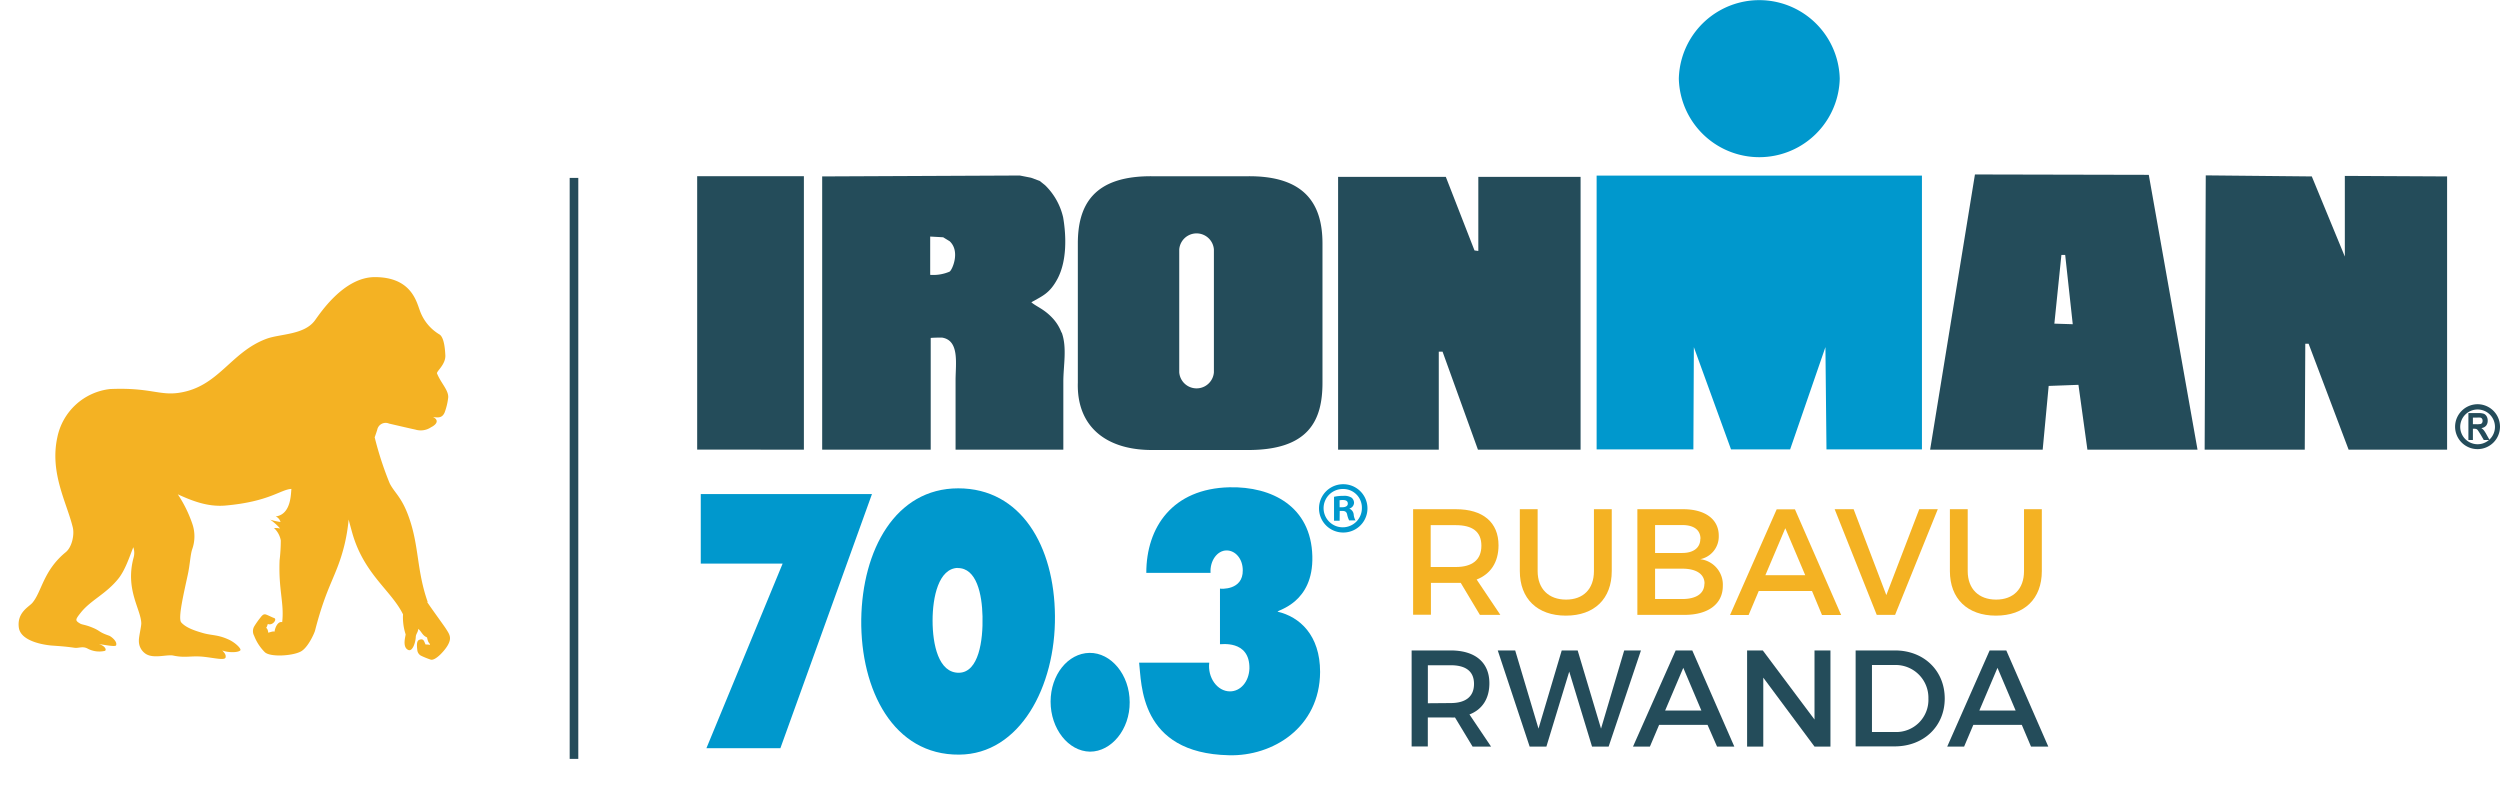
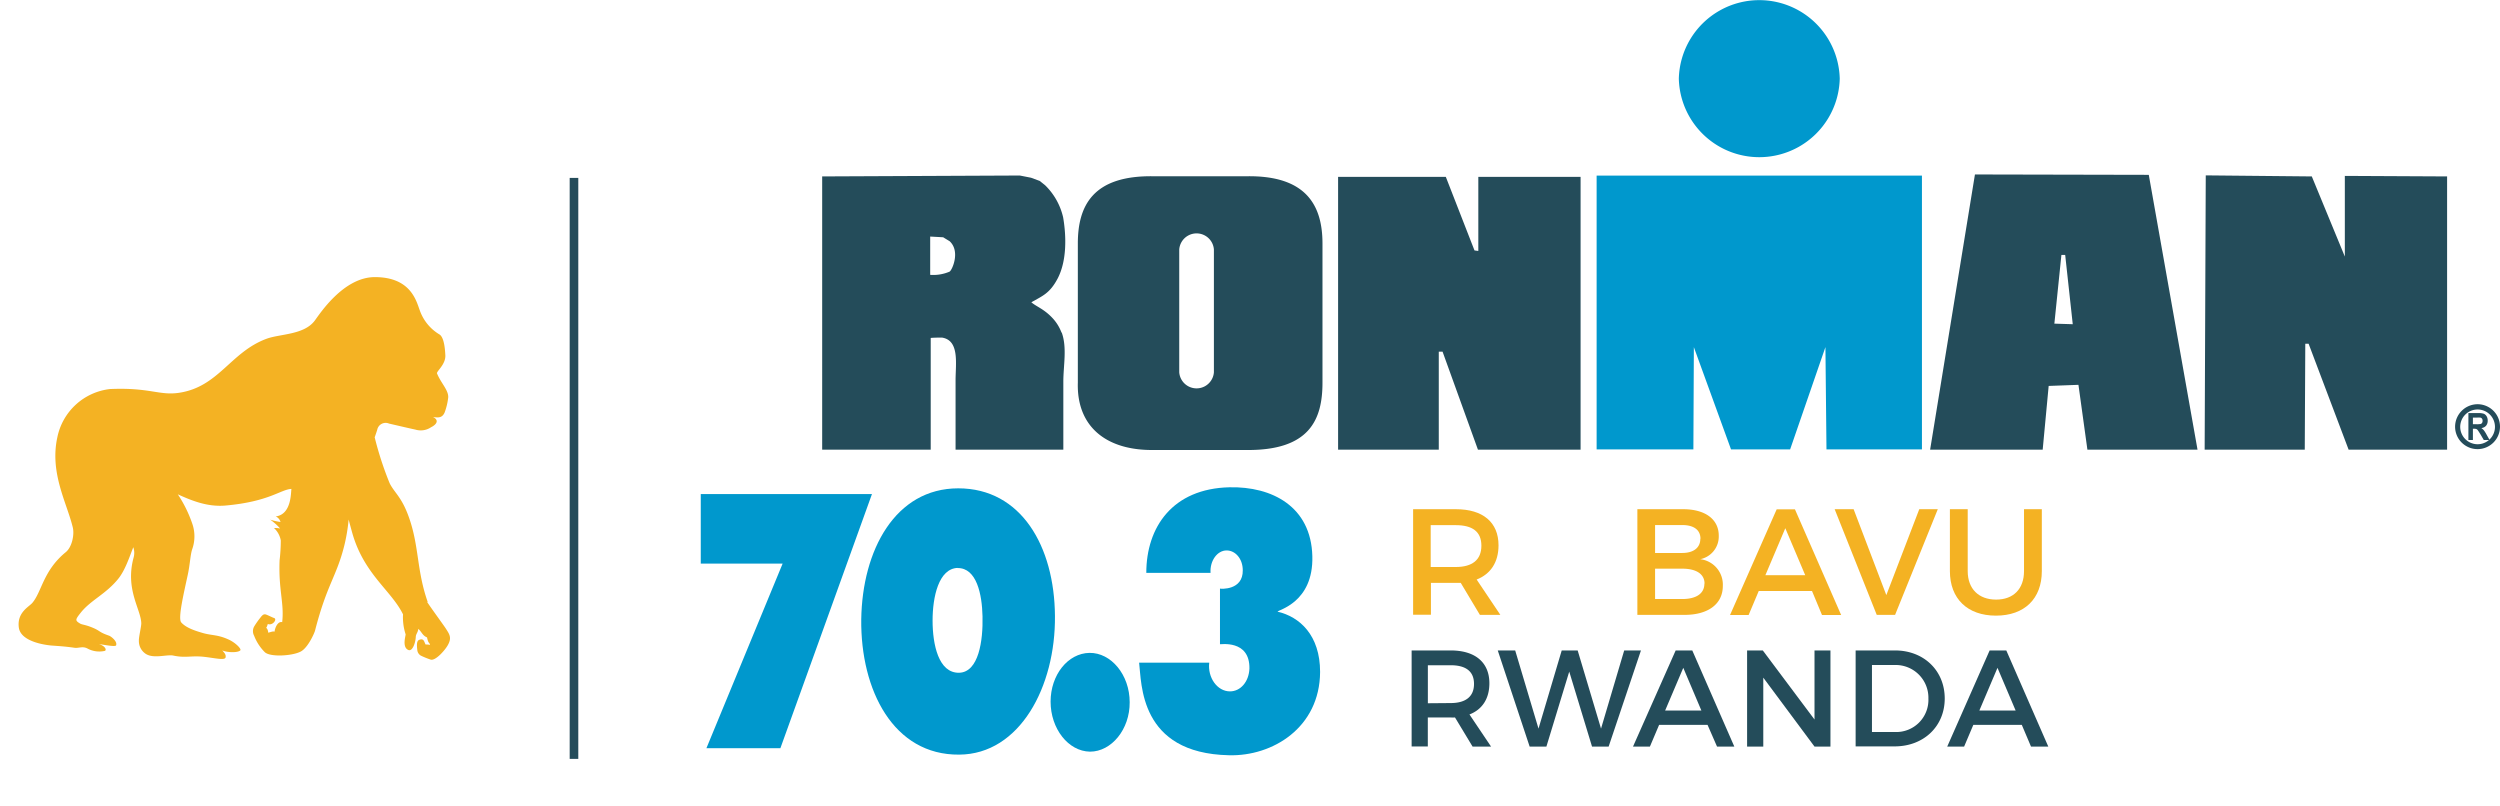
<svg xmlns="http://www.w3.org/2000/svg" id="b95d8f95-c39d-4777-b8ce-f7b614f4ba2f" data-name="Layer 1" viewBox="0 0 522.18 168.33">
  <defs>
    <style>.fc6b4fac-6a6d-49b4-99b2-aaa85891c455{fill:#244c5a;}.a5749e94-28b7-4c60-8666-a564a2f36902{fill:#0098cd;}.b28749ac-8c0b-46f6-8f56-a7f0de302d11{fill:#f4b223;}</style>
  </defs>
-   <polygon class="fc6b4fac-6a6d-49b4-99b2-aaa85891c455" points="167.91 93.92 145.62 93.91 145.62 36.81 167.91 36.81 167.91 93.92" />
  <path class="fc6b4fac-6a6d-49b4-99b2-aaa85891c455" d="M221.72,69.47a9.13,9.13,0,0,0-2-3.16c-1.74-1.81-3.24-2.26-4.3-3.17,2.34-1.35,3.85-1.84,5.51-5,1.91-3.69,1.81-8.78,1.13-12.74a13.6,13.6,0,0,0-3.77-6.71l-1.13-.9-1.81-.67L213,36.66l-41.27.19V93.92h22.67c0-7.67,0-23.26,0-23.32s2.19-.11,2.4-.08c3.62.61,2.81,5.37,2.79,8.82,0,4,0,14.58,0,14.58H222.1s0-13,0-14.19c0-3.38.81-7.09-.33-10.26M198.36,56.73a8.69,8.69,0,0,1-4.07.68v-8l2.71.15,1.36.83c2.27,2.11.53,6,0,6.33" />
  <path class="fc6b4fac-6a6d-49b4-99b2-aaa85891c455" d="M260.18,36.82H241.13c-13-.28-16,6.31-16,14.06V79.93c-.27,9.15,5.91,14.24,16,14.06h19.05c13.32.18,16.05-6.29,16.05-14.06V50.88c0-7.75-3.18-14.34-16.05-14.06m-6.63,40.94a3.63,3.63,0,0,1-7.24,0V52.11a3.63,3.63,0,0,1,7.24,0Z" />
  <polygon class="fc6b4fac-6a6d-49b4-99b2-aaa85891c455" points="308.78 36.94 308.78 52.42 307.98 52.31 301.99 36.94 279.49 36.94 279.49 93.92 300.52 93.92 300.52 73.45 301.31 73.45 308.7 93.92 330.14 93.92 330.14 36.94 308.78 36.94" />
  <polygon class="fc6b4fac-6a6d-49b4-99b2-aaa85891c455" points="489.77 36.74 489.77 53.59 482.87 36.85 460.72 36.63 460.49 93.92 481.4 93.92 481.51 71.79 482.2 71.79 490.56 93.92 511.13 93.92 511.13 36.85 489.77 36.74" />
  <path class="fc6b4fac-6a6d-49b4-99b2-aaa85891c455" d="M436,93.92H459l-10.18-57.4-36.31-.08-9.36,57.48h23.51l1.25-13.31,6.22-.23Zm-6.9-26.32,1.47-14.35h.79l1.58,14.47Z" />
  <path class="fc6b4fac-6a6d-49b4-99b2-aaa85891c455" d="M512.8,89.15a4.69,4.69,0,1,0,4.7-4.72,4.71,4.71,0,0,0-4.7,4.72m1.07,0a3.63,3.63,0,1,1,3.63,3.64,3.64,3.64,0,0,1-3.63-3.64" />
  <path class="fc6b4fac-6a6d-49b4-99b2-aaa85891c455" d="M516.52,87.23h.79a4.17,4.17,0,0,1,.81,0,.56.56,0,0,1,.31.23.71.71,0,0,1,.11.43.79.79,0,0,1-.11.45.54.54,0,0,1-.31.22,4.42,4.42,0,0,1-.85.05h-.75Zm0,4.67V89.55h.21a1.49,1.49,0,0,1,.5.06.74.74,0,0,1,.3.24c.09.11.26.38.54.82l.72,1.23H520l-.61-1.09a7.34,7.34,0,0,0-.58-.93,2.73,2.73,0,0,0-.53-.47,1.52,1.52,0,0,0,1-.5,1.6,1.6,0,0,0,.33-1.06,1.68,1.68,0,0,0-.22-.89,1.26,1.26,0,0,0-.57-.53,3.34,3.34,0,0,0-1.14-.15h-2.1V91.9Z" />
  <path class="a5749e94-28b7-4c60-8666-a564a2f36902" d="M350.66,16.43a16.81,16.81,0,0,1,33.61,0,16.81,16.81,0,0,1-33.61,0" />
  <polygon class="a5749e94-28b7-4c60-8666-a564a2f36902" points="361.56 93.86 353.8 72.51 353.7 93.86 333.49 93.86 333.49 36.68 401.44 36.68 401.44 93.86 381.5 93.86 381.28 72.5 373.91 93.86 361.56 93.86" />
  <path class="b28749ac-8c0b-46f6-8f56-a7f0de302d11" d="M309.11,128.43l-4-6.68c-.31,0-.66,0-1,0h-5.23v6.65h-3.72V106.36h8.95c5.64,0,8.89,2.74,8.89,7.54,0,3.53-1.64,6-4.57,7.15l4.95,7.38Zm-5.05-10c3.41,0,5.36-1.45,5.36-4.45s-1.95-4.29-5.36-4.29h-5.23v8.74Z" />
-   <path class="b28749ac-8c0b-46f6-8f56-a7f0de302d11" d="M327.1,125.24c3.6,0,5.83-2.2,5.83-5.95V106.36h3.72v12.93c0,5.77-3.62,9.3-9.58,9.3s-9.62-3.53-9.62-9.3V106.36h3.72v12.93C321.17,123,323.48,125.24,327.1,125.24Z" />
  <path class="b28749ac-8c0b-46f6-8f56-a7f0de302d11" d="M359,111.88a4.83,4.83,0,0,1-3.88,4.92,5.35,5.35,0,0,1,4.73,5.58c0,3.78-3.06,6.05-8,6.05H342V106.36h9.58C356.13,106.36,359,108.44,359,111.88Zm-3.82.66c0-1.86-1.41-2.87-3.78-2.87H345.7v5.83h5.67C353.74,115.5,355.15,114.4,355.15,112.54Zm.85,9.36c0-2-1.73-3.12-4.63-3.12H345.7v6.34h5.67C354.27,125.12,356,124,356,121.9Z" />
  <path class="b28749ac-8c0b-46f6-8f56-a7f0de302d11" d="M378.48,123.45H367.35l-2.11,5h-3.88l9.74-22.07h3.81l9.65,22.07h-4Zm-1.42-3.31-4.16-9.81-4.16,9.81Z" />
  <path class="b28749ac-8c0b-46f6-8f56-a7f0de302d11" d="M387.17,106.36,394,124.3l6.88-17.94h3.87l-8.92,22.07H392l-8.79-22.07Z" />
  <path class="b28749ac-8c0b-46f6-8f56-a7f0de302d11" d="M416.93,125.24c3.59,0,5.83-2.2,5.83-5.95V106.36h3.72v12.93c0,5.77-3.63,9.3-9.58,9.3s-9.62-3.53-9.62-9.3V106.36H411v12.93C411,123,413.3,125.24,416.93,125.24Z" />
  <path class="fc6b4fac-6a6d-49b4-99b2-aaa85891c455" d="M307.58,155.94l-3.67-6.08a9,9,0,0,1-.92,0h-4.76v6.05h-3.38V135.86H303c5.14,0,8.09,2.5,8.09,6.86,0,3.21-1.49,5.48-4.16,6.51l4.51,6.71ZM303,146.85c3.1,0,4.88-1.32,4.88-4s-1.78-3.9-4.88-3.9h-4.76v7.94Z" />
  <path class="fc6b4fac-6a6d-49b4-99b2-aaa85891c455" d="M316.48,135.86l4.87,16.33,4.85-16.33h3.33l4.88,16.33,4.84-16.33h3.5L336,155.94h-3.47l-4.76-15.66L323,155.94h-3.5l-6.66-20.08Z" />
  <path class="fc6b4fac-6a6d-49b4-99b2-aaa85891c455" d="M356.66,151.41H346.54l-1.92,4.53h-3.53L350,135.86h3.47l8.78,20.08h-3.61Zm-1.29-3-3.78-8.92-3.79,8.92Z" />
  <path class="fc6b4fac-6a6d-49b4-99b2-aaa85891c455" d="M368.2,135.86,379,150.29V135.86h3.33v20.08H379l-10.7-14.4v14.4h-3.38V135.86Z" />
  <path class="fc6b4fac-6a6d-49b4-99b2-aaa85891c455" d="M406.2,145.9c0,5.8-4.38,10-10.47,10h-8.14V135.86h8.23C401.84,135.86,406.2,140.08,406.2,145.9Zm-3.41,0a6.84,6.84,0,0,0-7-7H391v14h4.94A6.72,6.72,0,0,0,402.79,145.93Z" />
  <path class="fc6b4fac-6a6d-49b4-99b2-aaa85891c455" d="M422.3,151.41H412.17l-1.92,4.53h-3.53l8.86-20.08h3.48l8.77,20.08h-3.61Zm-1.29-3-3.79-8.92-3.79,8.92Z" />
  <path class="b28749ac-8c0b-46f6-8f56-a7f0de302d11" d="M89.33,125.72c-2.29-6.53-1.78-11.49-3.84-17.44-1.55-4.5-3.1-5.31-4.11-7.36a69.24,69.24,0,0,1-3.12-9.58c.2-.54.37-1.06.53-1.56a1.79,1.79,0,0,1,2.46-1.31c.91.21,4.57,1.07,5.51,1.26a3.84,3.84,0,0,0,3.29-.5c1.08-.53,1.78-1.44.39-2.13,1.11.16,1.92.22,2.43-.94A13.06,13.06,0,0,0,93.62,83c.08-1.5-1.53-3-2.34-5-.16-.42,1.82-1.85,1.74-3.77-.06-1.24-.24-3.69-1.19-4.35a9.54,9.54,0,0,1-4.13-5c-.73-1.94-1.83-7-9.41-7-6.6,0-11.58,7.81-12.55,9.09-2.24,3-7.26,2.75-10.07,3.79-7.58,2.81-10,10.11-18.39,11.3-4.05.57-6.07-1.16-14.3-.8a12.69,12.69,0,0,0-11,10.07c-1.64,7.48,2,13.71,3.23,18.86.36,1.53-.19,4.09-1.46,5.13-4.74,3.88-5,8.26-7,10.61-.71.83-3.23,2-2.82,5.14s6.1,3.71,6.9,3.77c1.79.13,2.91.2,4.71.46.92.14,1.72-.42,2.81.2a5.16,5.16,0,0,0,3.55.45c.39-.15.16-1-1.22-1.41,1.19.14,3.43.62,3.57.25.3-.79-.94-1.78-1.43-2-2.35-.81-1.75-1-3.68-1.77-1.51-.6-2-.51-2.48-.82-1-.61-.93-.79.18-2.2,2.08-2.64,5.29-3.91,7.87-7.12,1.43-1.77,2.36-4.63,3.13-6.58a3.59,3.59,0,0,1,.05,2.22c-1.77,6.62,1.55,10.73,1.62,13.67,0,.73-.54,2.91-.5,3.63a3.19,3.19,0,0,0,1.26,2.63c1.62,1.27,4.59.19,5.92.48,2.51.54,3.67,0,6.2.24,2.37.24,4.59.84,4.73.14.11-.53-.2-.92-.7-1.46,1,.45,3.23.53,3.77,0,.31-.3-1.07-1.68-2.53-2.31-2.22-1-3.43-.79-5.25-1.31s-3.58-1.13-4.55-2.22c-.72-.82.46-5.78,1.37-10,.46-2.13.52-4.09.91-5.27a8.06,8.06,0,0,0,0-5.42,26.56,26.56,0,0,0-3-6.07c3,1.37,6.28,2.68,10,2.34,9.14-.82,11.47-3.36,13.74-3.47-.16.52.12,5.31-3.29,5.75a1.77,1.77,0,0,1,1,1.16,13.19,13.19,0,0,1-2.16-.49,11.13,11.13,0,0,1,2.08,1.85,4.94,4.94,0,0,0-1.28-.1,4.67,4.67,0,0,1,1.42,2.59,35.92,35.92,0,0,1-.25,4.14c-.26,6.16,1,9,.54,12.93-.9-.22-1.48,1.1-1.6,2-.28-.17-.85.11-1.32.2,0-.27-.14-.89-.45-1,.18-.12.23-.47.38-.82,1,.42,2-1,1.31-1.24-.37-.12-.9-.4-1.44-.63s-.81-.27-1.41.52a17,17,0,0,0-1.33,1.89,2,2,0,0,0,0,1.92,9.82,9.82,0,0,0,2.22,3.42c1.08,1.07,5.67.83,7.5-.11,1.59-.82,2.95-4.08,3-4.37,2.49-9.71,4.49-11.26,6.12-17.8a36.86,36.86,0,0,0,.9-5.41c.34,1.27.65,2.43.76,2.8,2.45,8.63,8.15,12,10.6,17a11.48,11.48,0,0,0,.54,4.16c.06.25-.82,2.71.59,3.29.83.34,1.49-1.47,1.54-2.82.07-.6.45-.85.52-1.6.74.64.85,1.39,1.83,1.79.28,1.42.54,1,.61,1.57a2.4,2.4,0,0,0-.9-.08c-.34-.55-.32-1.35-1.32-1-.6.22-.54,1.16-.43,2.13a1.51,1.51,0,0,0,.74,1.18,17.22,17.22,0,0,0,2.07.84c1,.27,2.94-1.92,3.55-3,.92-1.6.35-2.31-.44-3.55-.42-.65-3.75-5.21-3.85-5.5" />
-   <path class="a5749e94-28b7-4c60-8666-a564a2f36902" d="M280.58,101.14a5,5,0,1,1,0,10.09,5,5,0,1,1-.06-10.09Zm-.05,1a4,4,0,1,0,3.93,4,3.89,3.89,0,0,0-3.93-4Zm-.72,6.63h-1.17l0-5a8.34,8.34,0,0,1,1.92-.2,2.87,2.87,0,0,1,1.76.39,1.39,1.39,0,0,1,.5,1.07,1.3,1.3,0,0,1-1,1.2v0a1.48,1.48,0,0,1,.93,1.23,2.84,2.84,0,0,0,.38,1.23H281.8a4.51,4.51,0,0,1-.41-1.19c-.1-.55-.41-.79-1-.78h-.56Zm0-2.82h.56c.63,0,1.15-.23,1.15-.75s-.34-.77-1.09-.76a2.73,2.73,0,0,0-.63.06Z" />
  <path class="a5749e94-28b7-4c60-8666-a564a2f36902" d="M163,156.28H147.55l15.92-38.56h-17.1V103.19h35.76Z" />
  <path class="a5749e94-28b7-4c60-8666-a564a2f36902" d="M200.35,157.62c-13.73.13-20.62-13.46-20.46-28.25C180.1,114.91,187,102,200.15,102s20.09,12.11,20.2,26.64C220.5,143.42,213,157.55,200.35,157.62Zm-.32-39c-3.95.14-5.24,6-5.24,11s1.24,11,5.56,10.9c4.07-.13,5-6.69,4.87-11.78C205.12,124.14,204,118.59,200,118.65Z" />
  <path class="a5749e94-28b7-4c60-8666-a564a2f36902" d="M227.67,157c-4.55-.07-8.23-4.82-8.23-10.44s3.63-10.12,8.12-10.19,8.4,4.55,8.4,10.32C236,152.33,232.16,157,227.67,157Z" />
  <path class="a5749e94-28b7-4c60-8666-a564a2f36902" d="M256.69,157.75c-18.81-.4-18.22-15.12-18.76-19.34h14.65c-.38,3.08,1.65,6,4.33,6,2.19,0,3.95-2,4.06-4.76.11-6.16-6.2-5-6.15-5.09V122.94c.16.07,4.82.4,4.76-3.82,0-2.41-1.55-4.15-3.37-4.15-2,0-3.53,2.22-3.36,4.69H239.43c0-9.58,5.51-17.61,17.37-17.88,8.87-.2,17.05,4,17.31,14.39.27,9.78-7.32,11.25-7.26,11.59,4.6,1.07,8.88,4.89,8.88,12.59C275.67,152,265.78,158,256.69,157.75Z" />
  <rect class="fc6b4fac-6a6d-49b4-99b2-aaa85891c455" x="118.99" y="37.16" width="1.8" height="121.35" />
</svg>